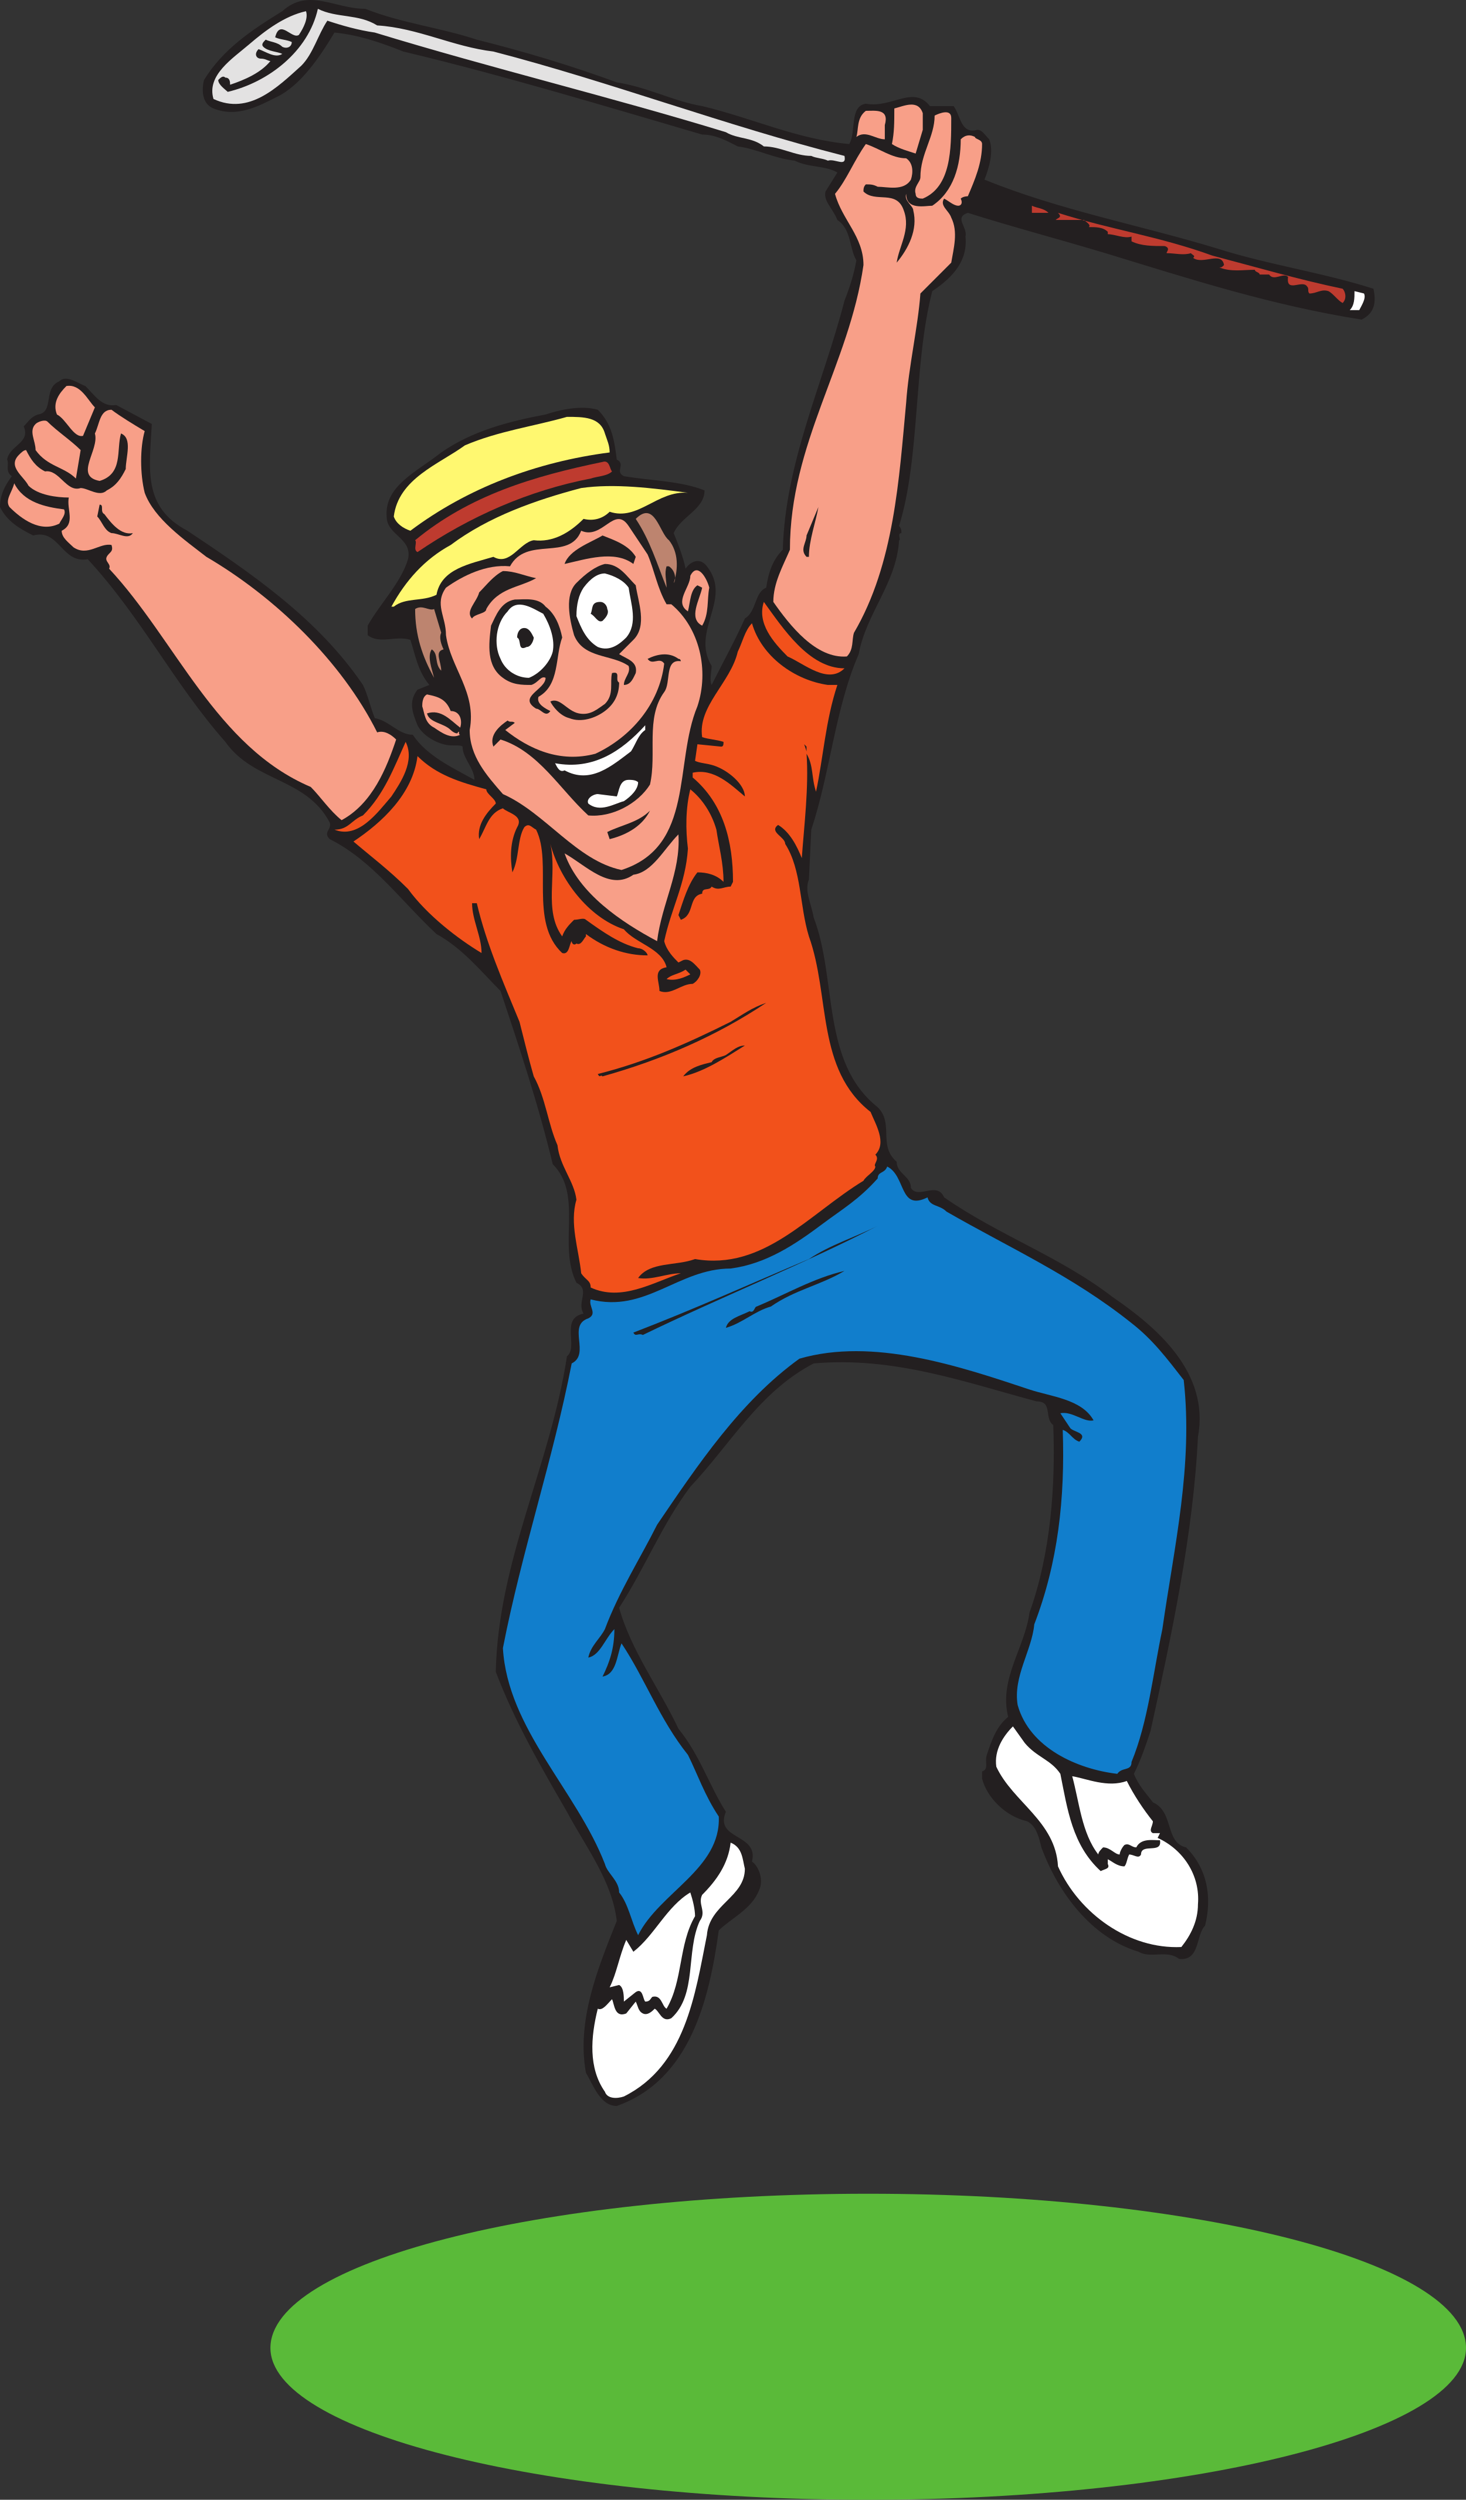
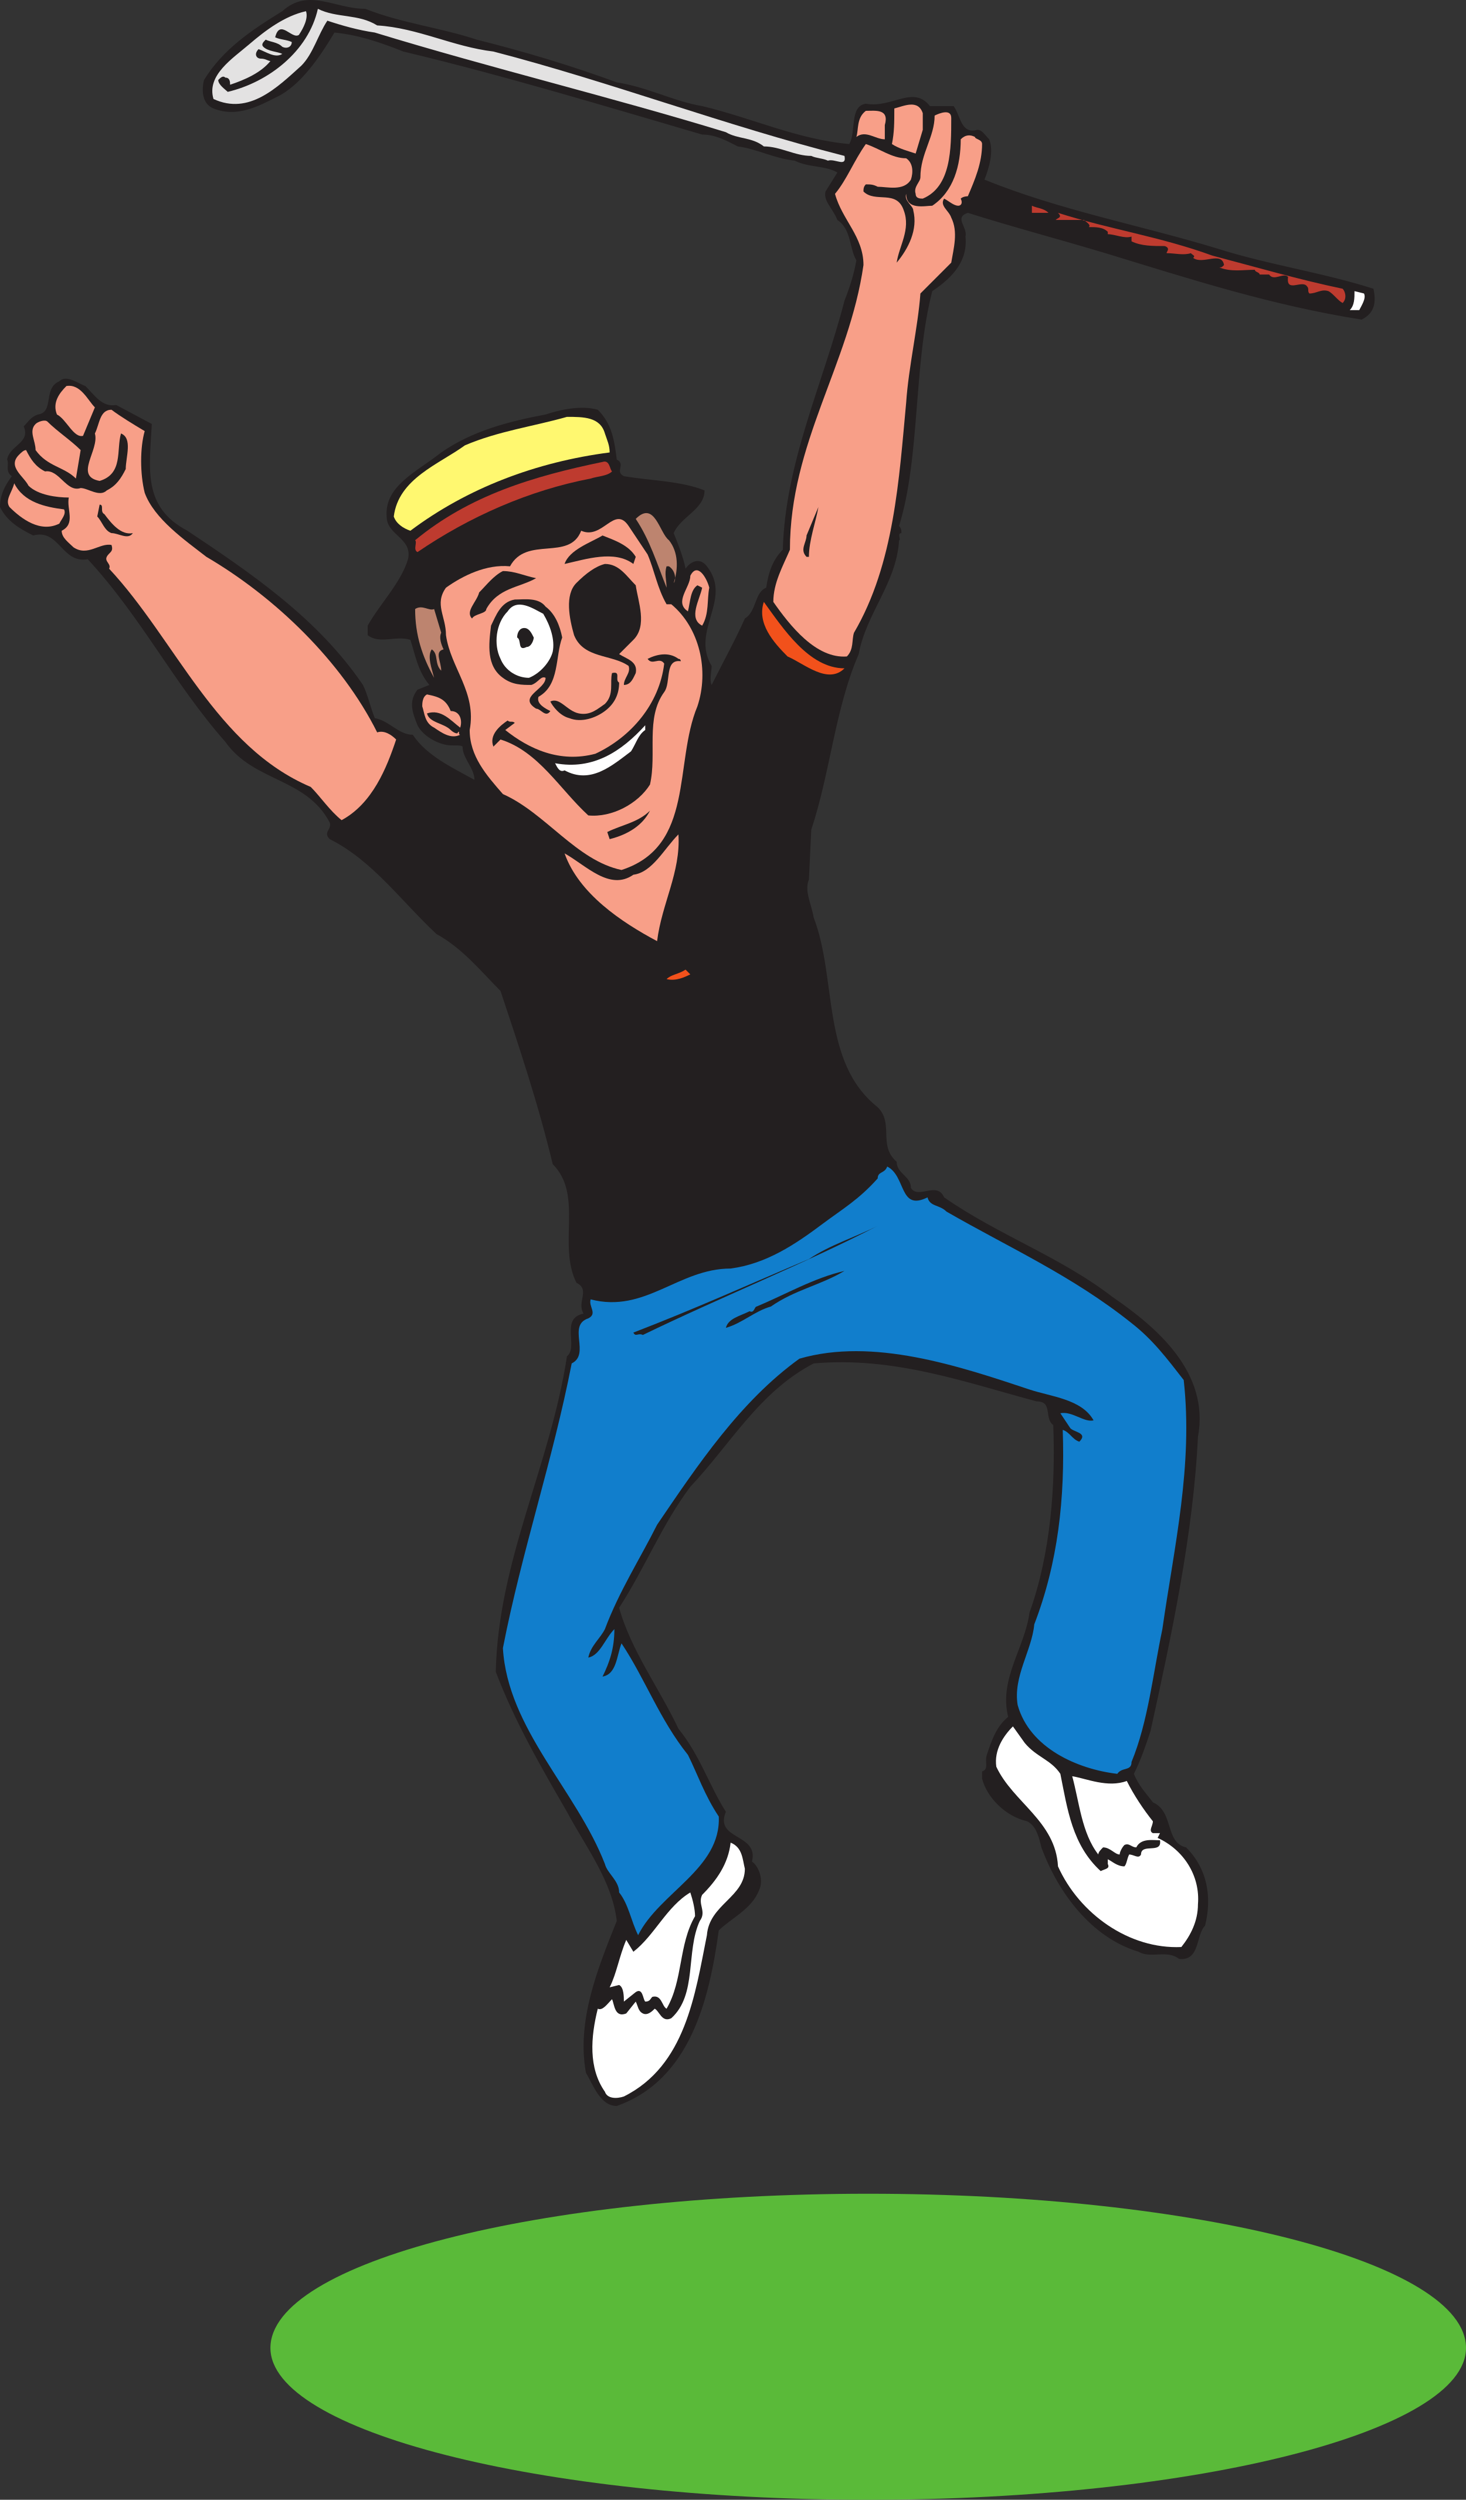
<svg xmlns="http://www.w3.org/2000/svg" width="463.5" height="790.29">
  <rect width="100%" height="100%" fill="#333333" stroke="none" />
  <path fill="#5aba39" fill-rule="evenodd" d="M274.5 790.29c104.25 0 189-21.75 189-48 0-27-84.75-48.75-189-48.75s-189 21.75-189 48.75c0 26.25 84.75 48 189 48" />
  <path fill="#231f20" fill-rule="evenodd" d="M150.75 12.54c15 3.75 30 8.25 44.25 13.5 9.75 1.5 18 6 27 7.5 15.75 3.75 30 10.5 46.5 12 2.25-3.75 0-12 5.25-12.75 8.25 1.5 15-6 20.25.75h7.5c2.25 3 2.25 9 7.5 7.5 1.5 0 2.25 1.5 3.75 3 1.5 3.75 0 9-1.5 12.75 24 9.75 48.75 14.25 73.5 21.75 16.5 5.25 33 7.5 49.5 12.75.75 3.75.75 7.5-3.75 9.75-28.5-4.5-54-12.75-81-21-15-4.5-29.25-8.25-43.5-12.75-4.5 1.5 0 4.5-.75 7.5.75 7.5-3.75 12.75-10.5 17.25-6 23.25-3.75 52.5-10.5 74.25.75.75.75 1.5.75 2.25-1.5 0 0 2.25-.75 2.25-.75 13.5-10.5 23.25-12.75 36-7.5 17.25-9 37.5-15 55.5l-.75 15.75c-1.5 3.75.75 7.5 1.5 12 7.5 19.5 2.25 45.75 20.25 60 5.25 5.25 0 12 6 17.25 0 3.75 4.5 4.5 4.5 8.25 2.25 3.75 8.25-2.25 10.5 3 17.25 12 36.75 18.75 53.25 31.5 14.25 9.75 30.75 24 27 44.25-1.5 30.75-8.25 62.25-15 93-1.5 4.5-3 9-5.25 13.5 1.5 3.75 3.75 6 6 9 6.75 3 3.75 12.75 10.5 14.25 6.75 6.75 8.25 15.75 6 24.75-3 3-1.5 11.25-8.25 10.5-3.75-3-9 0-12.75-2.25-15-4.5-25.5-18.75-30.75-33-.75-3-1.5-6.75-4.5-8.25-6.75-1.5-12.75-7.5-14.25-13.5v-2.25c2.25-.75.75-3 1.5-5.25 1.5-4.5 3-9 6.75-12-3-12 5.25-21.75 6.75-33 6.75-18.75 8.25-40.5 7.5-59.25-3-2.25 0-7.5-5.25-7.5-22.5-6-45-14.25-70.5-12-17.25 9-26.25 25.5-39 39-9 12-14.25 25.5-22.5 38.25 3.75 13.5 12.75 25.5 18.75 38.25 6.75 8.25 9.75 18 15 26.25-3.75 9 10.5 6.75 8.25 15.75 2.25 1.5 3.75 6 2.25 9-2.25 6-9 9-12.75 12.75-3 21.75-9 47.25-32.25 55.5-5.25 0-7.5-6.75-9.75-10.5-3-16.5 3.75-33 9.75-48-1.5-12.75-9.75-23.25-15.75-34.5-8.25-14.25-16.5-28.5-22.5-44.25.75-35.25 17.25-65.25 22.5-99.75 3.75-3-2.25-12 5.25-13.5-2.25-3.75 2.25-7.5-2.25-9.75-6-12 2.25-27.75-7.5-37.5-4.5-18.75-10.5-36.75-16.5-54.75-6-6-12-13.5-20.25-18-11.25-10.5-20.25-23.25-33.75-30-2.25-2.25.75-3 0-5.25-7.5-14.25-24-12.75-33-25.5-16.5-18.75-26.25-39-43.5-57.75-8.25 1.5-9-9.75-17.25-7.5-4.5-2.25-8.25-4.5-10.5-9 0-3.75 1.5-6.75 3.75-9.75-2.25-1.5-.75-3.75-1.5-5.25.75-4.5 7.5-5.25 5.25-10.5 1.5-1.5 2.25-3 4.5-3.75 5.25-.75 1.5-8.25 6.75-10.5 2.25-2.25 6 .75 8.25 1.5 3 3 5.25 6.75 9.75 6l11.25 6c-.75 14.25-3 26.25 11.25 33.75 20.25 13.5 41.25 27.75 55.5 48.75 1.5 3 2.25 6.75 3.75 10.5 4.5.75 7.5 5.25 12 5.25 4.5 6.75 12.75 10.5 19.5 14.25 0-3.75-3.75-6.75-3.75-10.5-.75-.75-3.75 0-6-.75-3-.75-6.75-3-8.25-6-1.5-3.75-3-7.5 0-11.25l3.75-1.5c-3.75-4.5-4.5-9.75-6-14.25-4.5-1.5-9.75 1.5-13.5-1.5v-3c3.75-6.75 10.5-13.5 12.75-21 1.5-6.75-6.75-7.5-6.75-13.5-.75-9.75 9.75-14.25 17.25-20.25 9.75-6.75 21-9.75 33-12 4.5-1.5 11.25-3 16.5-1.5 4.5 4.5 5.25 9.75 6 15.75 3 1.5-.75 3.75 2.25 5.25 9 1.5 18 1.5 25.5 4.5 0 6-7.5 8.25-9.75 13.5 1.5 3.75 3 7.5 3.75 11.25 1.5-2.25 4.5-3.75 6.75-.75 8.25 10.5-5.25 20.25 1.5 31.5 0 1.5-.75 4.5 0 6 3.75-7.5 7.5-14.25 10.5-21 3.75-2.25 3-8.25 6.75-9.75.75-5.25 2.25-9 5.25-12 .75-27.75 12.75-52.5 19.5-78.75 1.5-3.75 3-8.25 3.75-12.75-2.25-3.75-1.5-9.75-6-12.75-1.5-3.75-4.5-6-3.75-9l3.75-6c-3.75-2.25-9-1.5-13.5-3.75-6.75-.75-12-3.75-18-4.5-3-1.5-6.75-3.75-11.25-3.75-30.75-9-63-18.75-94.5-26.25-7.5-3-14.25-5.25-21.75-6-4.5 7.5-10.5 16.5-18 20.25-6 3-12.75 6.75-20.25 3.75-3.75-1.5-3.75-6-3-9 6-9.75 15-15.75 24.75-21.75 8.25-7.5 16.5-.75 26.25-.75 11.25 4.5 24 6 35.25 9.75" />
  <path fill="#e3e2e2" fill-rule="evenodd" d="M119.25 8.04c12.75.75 24 6.75 36.75 8.25 37.5 9.75 72.75 23.25 111 33 .75 3.75-3 .75-5.25 1.5-1.5-.75-3.75-.75-5.25-1.5-5.25 0-9.75-3-15-3-3.75-3-8.25-2.25-12-4.5-36.75-11.25-74.25-20.25-111-31.5-5.25-.75-10.5-2.25-15-3.75-3 4.5-4.5 10.5-8.25 14.25-7.5 6.75-16.5 15.75-27.75 10.5-2.25-7.5 6-12.75 11.25-17.25s11.25-9 18-10.5c.75 2.25-.75 5.25-2.25 7.5-2.25 1.5-6-5.25-7.5.75 1.5.75 3.75.75 5.25 1.5 0 1.5-1.5 2.25-3 1.5-1.5-1.5-3.75-1.5-5.25-2.25-.75.75-1.5 1.5-.75 2.25 1.5 1.5 4.5 1.5 6 2.25-2.25 1.5-5.25-.75-7.5-1.5-1.5 1.5-.75 3 .75 3s2.25.75 3 .75c-3 3.75-8.25 6-12.75 7.5 0-.75 0-2.25-1.5-2.25-.75-.75-1.5 0-2.25.75 0 1.5 2.25 3 3 3.75 12.75-3 25.5-12.75 28.5-26.25 6 3 12.75 1.5 18.75 5.25" />
  <path fill="#f89f88" fill-rule="evenodd" d="m291.75 41.04-2.25 7.5c-2.25-.75-5.25-1.5-7.5-3 .75-3.75.75-6.75.75-11.25 3-.75 7.5-3 9 1.5v5.25m-12-1.5v4.5c-3 0-6-3-9-.75.75-2.25 0-6 3-8.25 3 0 7.5-.75 6 4.5m21-2.25c0 9.75 0 21.75-9 25.5-.75 0-2.25 0-2.25-1.5-.75-2.25 1.5-3.75 1.5-5.25 0-7.5 4.5-12.75 4.5-19.5 1.5-.75 5.25-2.25 5.25.75" />
  <path fill="#f89f88" fill-rule="evenodd" d="M310.5 45.54c0 6-2.25 11.25-4.5 16.5 0 0-1.5 0-2.25.75.75 1.5 0 2.25-.75 2.25-1.5 0-3-1.5-4.5-2.25-1.5 2.25 1.5 3.75 2.25 6 2.25 4.5.75 9.75 0 14.25L291 92.79c-.75 10.5-3.75 23.25-4.5 34.5-2.25 24-3.75 51-16.5 72.75-.75 2.25 0 5.25-2.25 7.5-9.75.75-18-9.75-23.25-17.25 0-6 3-11.25 5.25-16.5 0-33.75 18.75-58.5 23.25-90 0-9-6.75-14.25-9-22.5 3.75-4.5 6-10.5 9.75-15.75 4.5 1.5 8.25 4.5 12.75 4.5 2.25 1.5 2.25 4.5 1.5 6.75-2.25 3.75-7.5 2.25-10.5 2.25-1.5-.75-2.25-.75-3.75-.75-.75.75-.75 1.5-.75 2.25 3.75 3.75 10.5-.75 12.75 6 2.25 6-1.5 11.25-2.25 16.5 3.75-4.5 6.75-10.5 5.25-16.5 0-1.5-3-3-2.25-5.25 0 5.25 6 3.75 8.25 3.75 6.75-4.5 9-12.75 9-21 1.5-1.5 3-1.5 4.5-.75 0 .75 2.25.75 2.25 2.25" />
  <path fill="#be3b2f" fill-rule="evenodd" d="M331.5 67.29h-5.25v-2.25c1.5.75 3.75.75 5.25 2.25m51.75 13.5c14.25 3.75 27 7.5 41.25 10.5.75.75 1.5 3 0 4.5-1.5-.75-3-3-4.5-3.75-2.25-.75-3.75.75-6 .75-.75-.75 0-1.5-.75-2.25-1.5-2.25-6.75 2.25-6-3-1.5-1.5-4.5 1.5-6-.75h-3c0-.75-1.5-.75-1.5-1.5-3.75 0-7.5.75-11.25-.75.75 0 .75 0 1.5-.75-.75-4.5-6.75 0-9.75-2.25.75-.75 0-.75-.75-1.5-2.25.75-5.25 0-7.5 0-.75 0 1.5-1.5-.75-2.25-3.75 0-7.5 0-10.5-1.5v-1.5c-2.25.75-5.25-.75-7.5-.75v-.75c-1.5-1.5-3.75-1.5-6-1.5.75-.75-.75-1.5-1.5-2.25h-9c.75-.75 2.25-.75.75-2.25 16.5 5.25 32.25 7.5 48.75 13.5" />
  <path fill="#fff" fill-rule="evenodd" d="M431.25 92.79c.75 1.5-.75 3.75-1.5 5.25h-3c1.5-1.5 1.5-3.75 1.5-6l3 .75" />
  <path fill="#f89f88" fill-rule="evenodd" d="m30 128.79-3.75 9c-3 .75-5.25-5.25-8.25-6.75-1.5-3.75.75-6.75 3-9 4.5-.75 6.75 4.5 9 6.75" />
  <path fill="#f89f88" fill-rule="evenodd" d="M45.75 136.29c-1.5 5.25-1.5 13.5 0 19.5 3 8.25 12.75 15 19.5 20.25 21.75 12.75 42.75 33 54 55.5 2.25-.75 4.5.75 6 2.25-3 9-7.5 20.25-17.25 25.5-3.75-3-6.75-7.5-9.75-10.5-30-12.75-42.75-46.5-63.75-69 .75-1.5-1.5-2.25-.75-3.75s2.25-1.5 1.5-3.75c-3.75-.75-7.5 3.75-12 .75-1.5-1.5-3.75-3-3.75-5.25 4.5-2.25 1.5-6.75 2.25-10.5-3.75 0-9.75-.75-12.75-3.75-1.5-3-6.75-6-3-9.75.75-.75 1.5-1.5 2.25-1.5 1.5 3 3 5.25 6 6.75 4.5-.75 6.75 6.75 11.25 5.25 2.25 0 6 3 8.25.75 3-1.5 4.5-3.75 6-6.75 0-3.75 2.25-9.75-1.5-11.25-1.5 5.25.75 12.75-6.75 15-8.25-1.5 0-9.75-1.5-15 1.5-3 1.5-7.5 5.25-7.5 3 2.25 6.75 4.5 10.5 6.75" />
  <path fill="#fff870" fill-rule="evenodd" d="M191.25 137.04c.75 2.25 1.5 3.75 1.5 6-23.25 3-45 11.25-63 24.75-2.25-.75-4.5-2.25-5.25-4.5 1.5-12 14.25-16.5 22.5-22.5 10.5-4.5 21.75-6 32.25-9 5.25 0 10.5 0 12 5.25" />
  <path fill="#f89f88" fill-rule="evenodd" d="M15 133.29c3 3 7.5 6 10.5 9l-1.5 9c-3.75-3.75-9-3.75-12.75-9 0-3-2.25-6 0-8.25.75-.75 3-1.5 3.75-.75" />
  <path fill="#be3b2f" fill-rule="evenodd" d="M193.5 149.04c-1.5 1.5-4.5 1.5-6.75 2.25-19.5 3.75-38.25 12-54.75 23.25-1.5-.75 0-3-.75-3.75 17.25-14.25 37.5-20.25 59.25-24.75 2.25-.75 2.25 2.25 3 3" />
  <path fill="#f89f88" fill-rule="evenodd" d="M20.25 161.04c.75 1.5-.75 3-1.5 4.5-6 3-12-1.5-15.75-5.25-1.5-2.25.75-4.5 1.5-7.5 3 6 9.75 7.5 15.75 8.25" />
-   <path fill="#fff870" fill-rule="evenodd" d="M217.5 155.79c-9.75-.75-15.75 9-24.75 6-2.25 2.25-5.25 3-8.25 2.25-4.5 4.5-9.75 7.5-15.75 6.75-4.5.75-7.5 8.25-12.75 5.25-7.5 2.25-16.5 3.75-18 12-4.5 2.25-9.75.75-13.5 3.75h-.75c4.5-8.25 10.5-15 18.75-19.5 12-9 27-14.25 41.25-18 10.5-1.5 22.5 0 33.75 1.5" />
  <path fill="#231f20" fill-rule="evenodd" d="M33 162.54c2.25 3 5.25 6.75 9 6-1.5 2.25-4.5 0-6.75 0-2.25-.75-3-3.75-4.5-5.25l.75-3.75c1.5 0 0 2.25 1.5 3m222.75 13.5H255c-2.25-2.25 0-4.5 0-6.75l3.75-9c-.75 4.5-3 10.5-3 15.75" />
  <path fill="#bd846f" fill-rule="evenodd" d="M211.5 170.79c3 3.75 3 9 1.5 13.5.75-.75.75-3.75-1.5-5.25h-.75c-.75 2.25 0 4.5 0 6.75-3-7.5-5.25-15-9.75-21.75 6-6 7.5 4.5 10.5 6.75" />
  <path fill="#f89f88" fill-rule="evenodd" d="M204.75 175.29c2.25 5.25 3 10.5 6 15.75h1.5c9 7.5 12 21 8.25 32.25-7.5 18-.75 44.25-24 51.75-14.25-3-24-18-37.5-24-5.25-6-10.5-12-10.5-20.25 2.25-12-6-19.5-7.5-30 0-6-3.75-9.75 0-15 5.25-3.75 12.75-7.5 20.25-6.75 5.25-9.75 18.75-1.5 22.5-11.25 6.75 3 10.5-8.25 15-1.5l6 9" />
  <path fill="#231f20" fill-rule="evenodd" d="m201 176.04-.75 2.25c-6-4.5-15-1.5-21.75 0 1.5-4.5 8.25-6.75 12-9 3.75 1.5 8.25 3 10.5 6.75m0 9c.75 5.25 3.75 12.75-.75 17.25l-4.5 4.5c2.25 1.5 6 2.25 5.25 6-.75 1.5-1.5 3.75-3.75 3.75 0-2.25 2.25-3.75 1.5-6-5.25-3.75-14.25-2.25-17.25-9.75-1.5-5.25-3-12.75.75-16.5 3-3 6-5.25 9-6 4.5 0 6.75 3.75 9.75 6.75" />
  <path fill="#f89f88" fill-rule="evenodd" d="M224.25 185.79c-.75 3.75 0 8.25-2.25 12-4.5-2.25-.75-8.25 0-12l-1.5-.75c-2.25 1.5-2.25 5.25-3 8.25-4.5-3 .75-7.5.75-11.25 2.25-4.5 5.25.75 6 3.75" />
  <path fill="#231f20" fill-rule="evenodd" d="M169.5 182.79c-5.25 3-12 3-15.75 9.75 0 1.5-3.75 1.5-4.5 3-2.25-2.25 1.5-5.25 2.25-8.25 2.25-2.25 4.5-5.25 7.5-6.75 3.75 0 6.75 1.5 10.5 2.25" />
-   <path fill="#fff" fill-rule="evenodd" d="M198.75 185.79c.75 5.25 3 11.25-.75 15.75-2.25 2.25-5.25 4.5-9 3-3.75-2.25-5.25-6-6.75-9.75 0-3.75.75-6.75 2.25-9 2.25-3 4.5-4.5 6.75-4.5 3 .75 6 2.25 7.5 4.5" />
  <path fill="#231f20" fill-rule="evenodd" d="M172.5 191.79c3 2.25 4.5 6 5.25 9.75-2.25 6-.75 15-7.5 18.75-.75 2.25 2.25 3.75 3.75 4.5-1.5 2.25-3-.75-4.5-.75-6-3.75 3-6 3-9.75-1.5-.75-2.25 1.5-4.5 2.25-3 0-6 0-9-2.25-5.25-3.75-4.5-10.5-3.75-16.5 1.5-3 3-7.5 7.5-8.25 3 0 7.5-.75 9.75 2.25m19.5.75c.75 1.5-.75 3-1.5 3.75-1.5.75-2.25-1.5-3.75-2.25.75-1.5 0-3.75 3-3.75 1.5 0 2.25 1.5 2.25 2.25" />
  <path fill="#f2511b" fill-rule="evenodd" d="M267 211.29c-5.25 5.25-12.75-1.5-18-3.75-4.5-4.5-9.75-10.5-7.5-17.25 6 8.25 14.25 21 25.5 21" />
  <path fill="#fff" fill-rule="evenodd" d="M171.75 194.04c2.25 3.75 3.75 8.25 3 12-.75 3-3.75 6.75-7.5 8.25-3.75 0-7.5-2.25-9-6-2.25-4.5-1.5-11.25 2.25-15 3-4.5 8.25-.75 11.25.75" />
  <path fill="#bd846f" fill-rule="evenodd" d="M139.5 200.04c-.75 1.5 0 3.75.75 5.25-3 .75-.75 3.75-.75 6.75-2.25-2.25-.75-5.25-3-6.75-1.5 2.25 0 6 .75 9-3.75-6.75-6-13.5-6-21.75 2.25-1.5 4.5.75 6 0l2.25 7.5" />
-   <path fill="#f2511b" fill-rule="evenodd" d="M261.75 216.54h3c-3.75 11.25-4.5 23.25-6.75 33.75-1.5-4.5-.75-8.25-3-12 .75 10.5-.75 22.5-1.5 33-1.5-3.75-3.75-8.25-7.5-10.5-3 2.25 2.25 3.75 2.25 6 5.25 8.25 4.5 19.5 7.5 29.25 6.75 18.75 2.25 42 19.5 55.5 1.5 3.75 5.25 9.75 1.5 13.5 1.5 1.5-.75 3 0 3.75 0 1.5-3 3-3.75 4.5-17.25 10.5-31.5 28.5-53.25 24.75-6 2.25-14.25.75-18 6 4.5.75 9-1.5 13.5-1.5-9 3-18.75 9-28.5 4.5 0-2.25-1.5-2.25-3-4.5-.75-7.5-3.75-15.75-1.5-23.25-.75-6-5.25-10.5-6-17.25-3-6.75-3.75-15-7.5-21.75-1.5-5.25-3-11.25-4.5-17.25-5.25-12.75-10.5-24.75-13.5-37.5h-1.5c0 5.25 3 10.5 3 15.75-7.5-4.5-17.25-12-23.25-20.25-6-6-12-10.5-17.25-15 9-6 18.75-15 20.25-27 6 6 13.5 8.25 21.75 10.5 0 1.5 3 3 3 4.5-3 3-6 6.75-5.25 11.25 2.25-3.75 3-8.25 7.5-9.75 1.5 1.5 6.75 2.25 4.5 6-2.25 4.5-2.25 9.75-1.5 14.25 2.25-4.5 1.5-10.5 3.75-14.25 1.5-1.5 2.25 0 3.75.75 5.25 10.5-2.25 29.25 8.25 39 2.25.75 2.25-3 3-3.75 0 .75.75 1.5 1.5.75 1.5.75 2.25-1.5 3-2.25v-.75c6 4.5 12.75 6.75 19.5 6.75 0-.75-1.5-2.25-3-2.25-6-1.5-11.25-5.25-16.5-9-.75-.75-2.25 0-3.75 0-1.5 1.5-3 3-3.75 5.25-6-8.25-1.5-19.5-3.75-29.25 3 11.25 12 23.25 23.25 27 3.75 4.5 12 6 13.5 12-4.5.75-2.25 4.5-2.25 7.5 3.75 1.5 6.75-2.25 10.5-2.25 1.5-.75 3-3 2.25-4.5-1.5-1.5-3-3.75-5.25-3l-1.5.75c-1.5-1.5-3.75-3.75-4.5-6.75 2.25-10.5 6.75-18 7.5-29.25-.75-6-.75-12.75.75-18.75 3.75 3 6.75 7.5 8.25 12.75.75 5.25 2.25 10.5 2.25 16.5-2.25-2.25-5.25-3-8.25-3-3 3.75-4.5 9-6 13.5l.75 1.5c4.5-1.5 2.25-7.5 6.75-8.25 0-2.25 2.25-.75 3-2.25 2.25 1.5 3.75 0 6 0l.75-1.5c0-12.75-3-24.75-12.75-33v-1.5c6.75-1.5 12 3.75 16.5 7.5 0-3.75-5.25-8.25-9.75-9.75-2.25-.75-4.5-.75-6-1.5l.75-5.25 7.5.75c.75 0 .75-.75.75-1.5-2.25-.75-4.5-.75-6.75-1.5-1.5-9.75 9-17.25 11.25-27 1.5-3 2.25-6.75 4.5-9 3 10.5 13.5 18 24 19.5" />
  <path fill="#231f20" fill-rule="evenodd" d="M168.75 201.54c0 .75-.75 3-2.25 3-3 1.5-1.5-2.25-3-3 0-1.5.75-3 2.25-3s2.25 1.5 3 3m46.5 7.5c-5.25-.75-3 6.75-5.25 9.75-6 8.25-2.25 19.5-4.5 29.25-3.75 6-12 10.5-19.5 9.75-9-8.25-15.75-20.25-27.75-24l-2.25 2.25c-1.5-3.75 2.25-6.75 4.5-8.25.75.75 1.5 0 2.25.75l-3 2.25c7.5 6 17.25 10.5 28.5 7.5 11.25-5.25 20.25-15.75 21.75-28.5-1.5-2.25-3.75.75-5.25-1.5 3-1.5 6.75-2.25 9.75 0 .75 0 .75.75.75.75" />
  <path fill="#231f20" fill-rule="evenodd" d="M195.75 215.79c0 3.75-1.5 6.75-4.5 9s-7.5 3.75-11.25 2.25c-3-.75-5.25-3.75-6-5.25 3-1.5 5.25 3 9 3.75s6-1.5 8.25-3c3-3 1.5-6.75 2.25-9.75 3-.75.75 2.25 2.25 3" />
  <path fill="#f89f88" fill-rule="evenodd" d="M142.5 224.79c3 0 3.75 3 3 5.25-3-2.25-6-6-10.5-4.5.75 3 5.25 3 7.5 5.25.75.75 2.25 1.5 2.25.75.75-.75 0 .75.75.75-3 1.5-6-.75-8.25-2.25-3-1.5-3-4.5-3.75-6.75 0-.75 0-3 1.5-3.75 3.75.75 6 1.5 7.5 5.25" />
  <path fill="#fff" fill-rule="evenodd" d="M204 230.79c-2.25 1.5-3 4.5-4.5 6.75-6 4.5-12.75 10.5-21 6-1.5.75-2.25-.75-3-2.25 12 2.25 21-3.75 28.5-12v1.5" />
-   <path fill="#f2511b" fill-rule="evenodd" d="M123.75 251.79c-4.5 5.25-10.5 13.5-18 10.5 4.5 0 5.25-3 9-4.5 6.75-6.75 9.75-15 13.5-23.25 3 6-1.5 12.75-4.5 17.25" />
  <path fill="#231f20" fill-rule="evenodd" d="m255 237.54-.75-2.25.75.75zm0 0" />
-   <path fill="#fff" fill-rule="evenodd" d="M201.75 247.29c0 2.25-2.25 4.5-4.5 6-3 .75-7.5 3.75-11.25.75-.75-1.5 1.5-3 3-3l6 .75c.75-1.5.75-5.25 3.75-5.25.75 0 2.25 0 3 .75" />
  <path fill="#231f20" fill-rule="evenodd" d="M205.5 256.29c-2.25 4.5-6.75 7.5-12.75 9l-.75-2.25c4.5-2.25 9.75-3 13.5-6.75" />
  <path fill="#f89f88" fill-rule="evenodd" d="M207.75 297.54c-11.25-6-24.75-15-29.25-27.75 6.75 3.75 14.25 12 21.75 6.75 6-.75 9.75-8.25 14.25-12.75.75 12-5.25 21.75-6.75 33.75" />
  <path fill="#f2511b" fill-rule="evenodd" d="M218.25 308.04c-1.5.75-4.5 2.25-7.5 1.5 1.5-1.5 3.75-1.5 6-3l1.5 1.5" />
-   <path fill="#231f20" fill-rule="evenodd" d="M242.25 317.04c-15.75 10.5-33 18-51.75 23.25-.75-.75-.75.75-1.5-.75 15-3.75 28.5-9.75 42-16.5 3.75-2.25 6.75-4.5 11.25-6m-6.75 13.5c-6 3.75-12.75 8.25-19.5 9.75 2.25-3 6-3.75 9-4.5.75-1.5 3-1.5 4.5-2.25 2.25-1.5 3.75-3 6-3" />
+   <path fill="#231f20" fill-rule="evenodd" d="M242.25 317.04c-15.75 10.5-33 18-51.75 23.25-.75-.75-.75.75-1.5-.75 15-3.75 28.5-9.75 42-16.5 3.75-2.25 6.75-4.5 11.25-6m-6.75 13.5" />
  <path fill="#117ecc" fill-rule="evenodd" d="M293.25 378.54c.75 3 3.75 2.25 6 4.5 19.5 11.25 39.75 20.25 58.5 35.25 6.75 5.25 11.25 11.25 16.5 18 3 27-3 52.5-6.75 78.75-3 14.25-4.5 29.25-9.75 42 0 3-3 1.5-4.5 3.75-12.75-1.5-27.75-8.25-31.5-21.75-1.5-9 4.5-17.25 5.25-25.5 7.5-19.5 9.75-39.75 9-61.5 2.25.75 3 3 5.25 3.75 3-3-2.25-3-3-4.5l-3-4.5c3.75-.75 7.5 3 10.5 2.25-3.75-6.75-13.5-7.5-20.25-9.75-22.5-7.5-49.5-16.5-72.75-9.75-18.75 13.5-32.25 33.75-45 52.5-5.25 10.5-12 21-16.5 33-1.5 3-4.5 5.25-5.25 9 3.75-.75 5.25-6 8.25-9 0 6-1.5 10.5-3.75 15 4.5-.75 4.5-6.75 6-10.5 7.5 11.25 12 24 21 35.25 3 6 5.25 12.75 9.75 19.5.75 16.5-18.75 24-25.5 37.5-2.25-4.5-3-9.75-6-13.5 0-3.75-3.75-6-4.5-9-9-23.25-30.75-42.75-32.25-68.25 6-30.75 15.75-59.25 21.75-90 6-3-1.5-12 5.25-14.25 3-1.5 0-3.75.75-6 17.25 4.5 27.75-9.75 44.25-9.75 11.25-1.5 20.25-7.5 29.25-14.25 6-4.5 11.25-7.5 17.25-14.25 0-2.25 2.25-1.5 3-3.75 6 3 3.75 14.25 12.75 9.75" />
  <path fill="#231f20" fill-rule="evenodd" d="M203.25 422.04c-1.5-.75-2.25.75-3-.75 19.5-7.5 36-15 55.5-23.25 6.75-4.5 14.25-6.75 21.75-10.5-23.25 12-49.5 22.5-74.25 34.5M267 401.79c-7.5 4.5-15.75 6-23.25 11.25-5.25 1.5-9 5.25-14.25 6.75.75-3 4.5-3.75 7.5-5.25 1.5.75 1.5-1.5 2.25-1.5 9-3.75 18-9 27.75-11.25" />
  <path fill="#fff" fill-rule="evenodd" d="M324 551.04c3.75 4.5 8.25 5.25 11.25 9.75 2.25 11.25 3.75 22.5 12.75 30.75 1.5-.75 3-.75 2.25-2.25v-1.5c1.5.75 3 2.25 5.25 2.25.75-.75.75-2.25 1.5-3.75 1.5 0 3 1.5 3.75 0 0-3.75 6.75 0 6-4.5-2.25 0-6-.75-7.5 2.25-1.5 0-2.25-1.5-3.75-.75-.75.75-1.5 2.25-1.5 3-1.5 0-3-2.25-5.25-2.25-.75.75-1.5 1.5-1.5 2.25-5.25-6.75-6-16.5-8.25-24.75 4.5.75 11.25 3.75 17.25 1.5 2.25 4.5 5.25 9 8.25 12.75 0 1.5-1.5 3 0 3.75h2.25l-.75 1.5c8.25 3.75 13.5 12 12.75 21 0 5.25-2.25 9.75-5.25 13.5-16.5.75-32.25-10.5-39-25.5-.75-14.25-14.25-20.25-19.5-31.5-.75-5.25 2.25-9.75 5.25-12.75l3.75 5.25m-88.5 39.75c0 9-11.25 11.25-12 21-3.75 18.75-6.75 41.25-26.25 51-2.25.75-5.25.75-6-1.5-5.25-7.5-4.5-17.25-2.25-26.25 1.5.75 3-1.5 4.5-3 .75 1.5.75 6 4.5 4.5l3-3.75c.75 1.5.75 3 2.25 3.75s3-.75 3.75-1.5c1.5.75 2.25 4.5 5.25 3 8.25-7.5 4.5-21 9-30.75 2.25-3-.75-5.25.75-8.25 4.5-4.5 8.25-9.75 9-16.5 3.75 1.5 3.75 5.25 4.5 8.25" />
  <path fill="#fff" fill-rule="evenodd" d="M219.75 605.79c-5.25 9-3.75 20.25-9 29.25-1.5-.75-1.5-4.5-4.5-3.75-.75.75-.75 1.5-2.25 1.5-.75-.75-.75-4.5-3-3l-3.75 3c0-1.5 0-4.5-1.5-5.25l-3 .75c2.25-4.5 3-9.75 5.25-15l2.25 3.75c6.75-5.25 10.5-14.25 18-18.75.75 2.25 1.5 5.25 1.5 7.5" />
</svg>